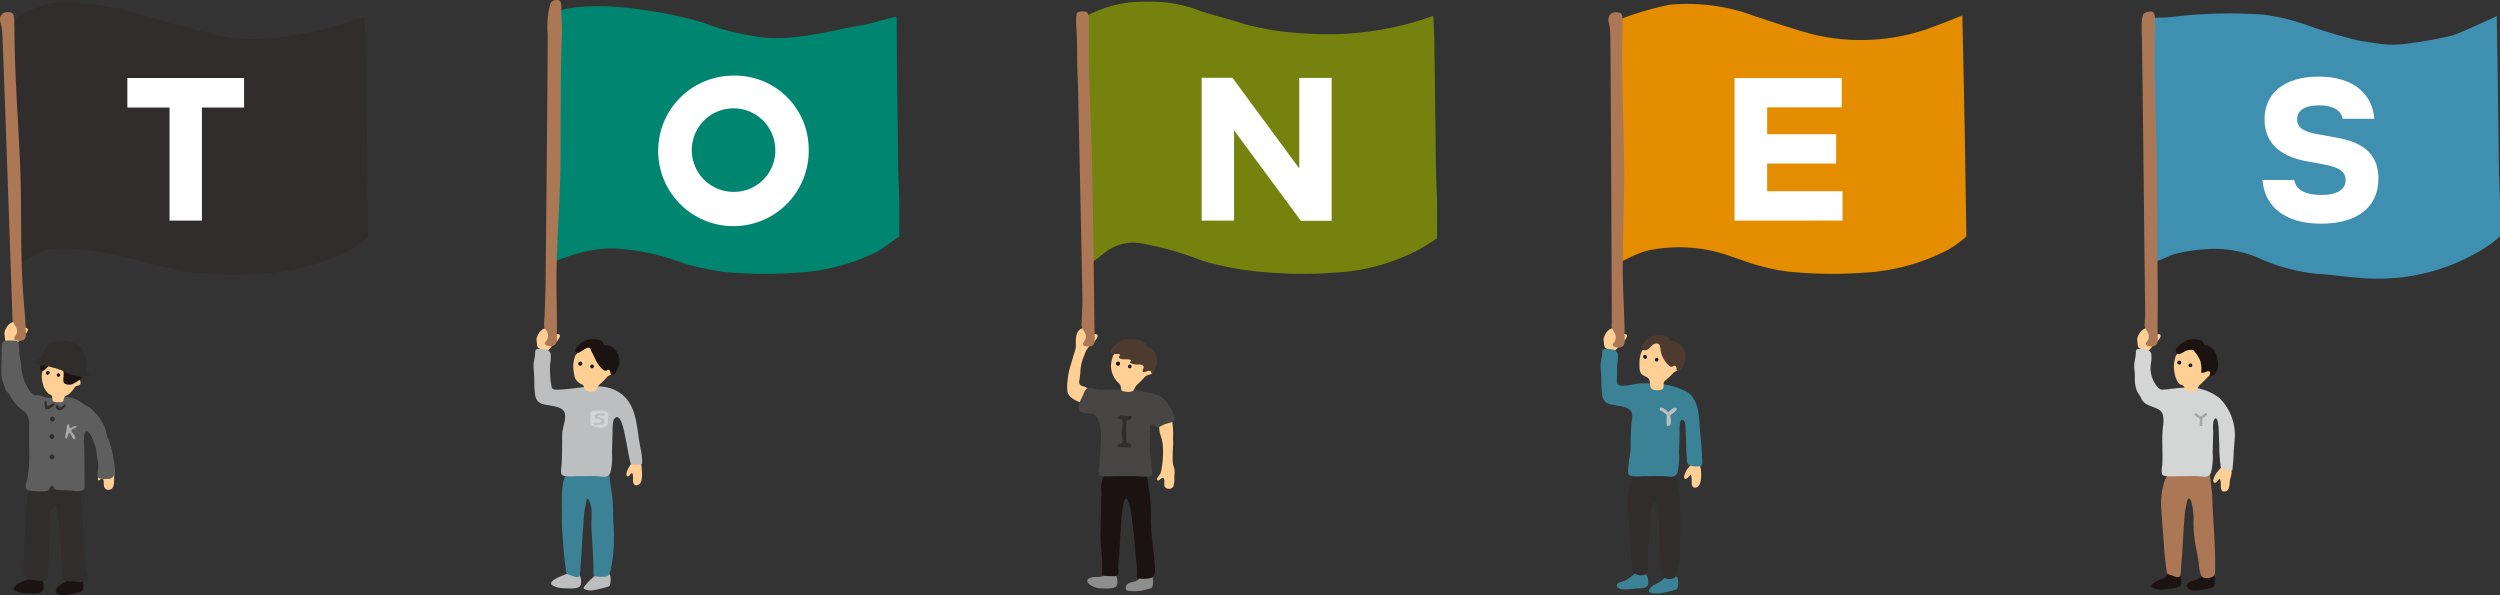
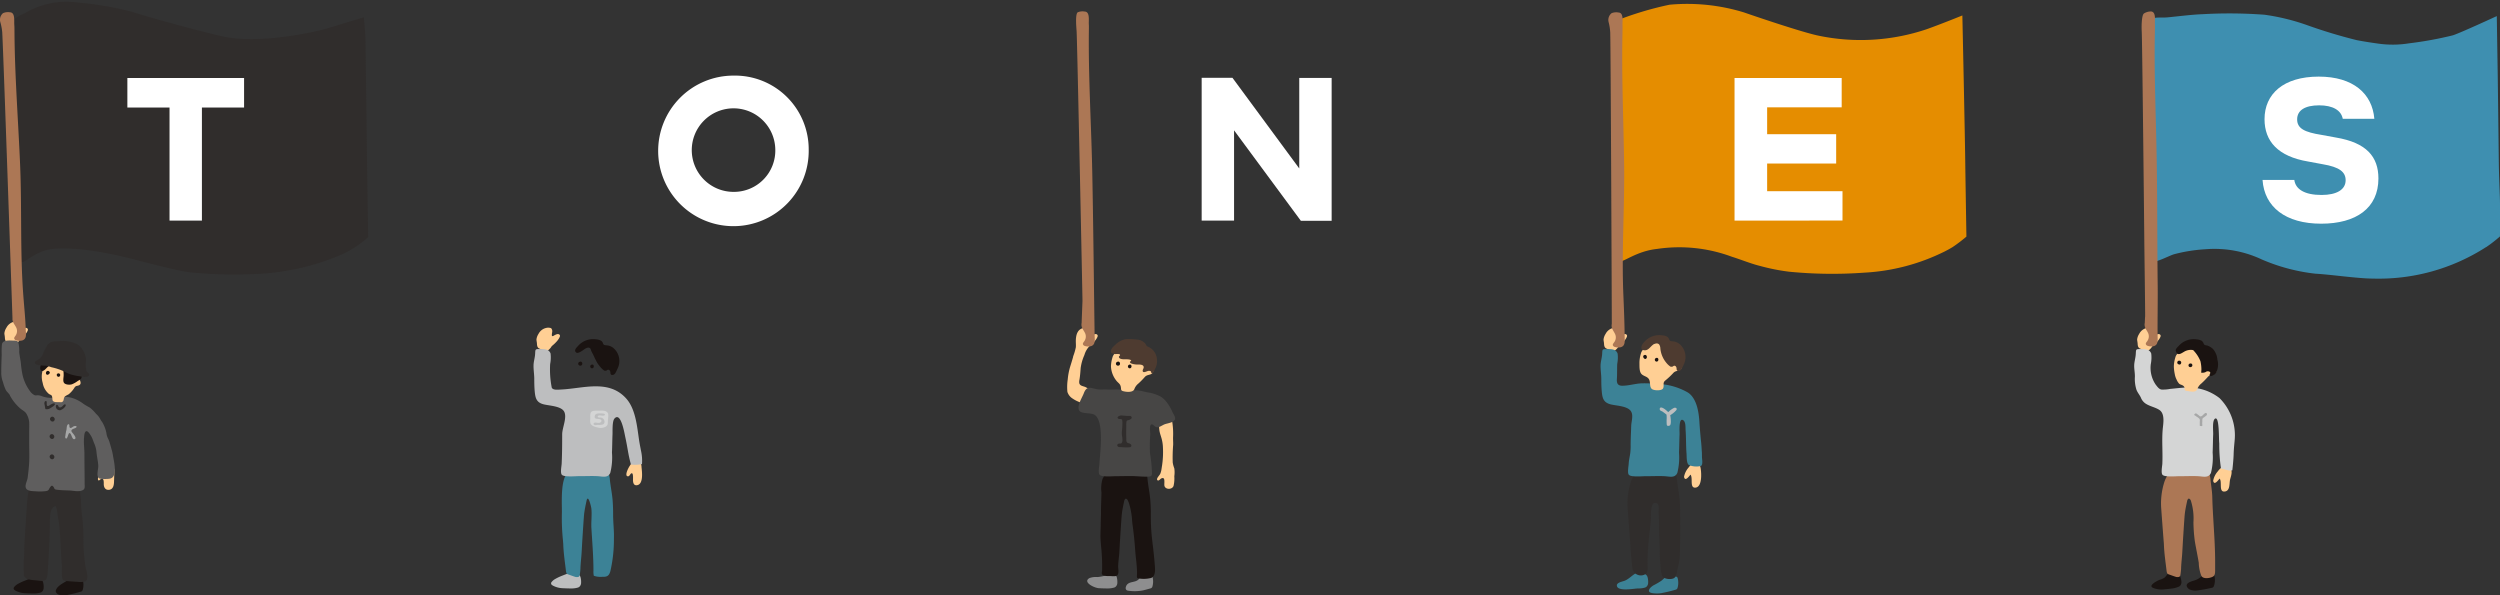
<svg xmlns="http://www.w3.org/2000/svg" height="63.84" viewBox="0 0 268.016 63.84" width="268.016">
  <rect x="0" y="0" width="268.016" height="63.84" fill="#333333" stroke="none" />
  <clipPath id="a">
    <path d="m0 0h1.819v1.974h-1.819z" />
  </clipPath>
  <path d="m39.244 27.759a26.093 26.093 0 0 1 -8.144 2.034 47.515 47.515 0 0 1 -8.038-.1c-1.135-.119-3.56-.752-4.665-1.022-.954-.233-6.4-1.858-10.179-1.5-1.818.182-2.955 1.557-3.418 1.429-.9-.242-.517-3.105-.549-3.784a70.462 70.462 0 0 1 -.084-3.383 43.994 43.994 0 0 0 -.154-6.113c-.207-1.454-.1-2.955-.315-4.387a40.261 40.261 0 0 1 -.153-5.955c0-.6-.252-1.571.115-2.1a5.586 5.586 0 0 1 1.572-.978 8.8 8.8 0 0 1 5.637-1.152 36.68 36.68 0 0 1 5.8.982c1.406.487 8.452 2.429 10.261 2.751 3.724.661 9.389-.5 11.284-1.116.648-.213 3.367-1.026 3.367-1.026s.17 1.652.182 2.515c.017 1.232.13 10 .166 13.149.014 1.232.124 7.9.124 7.9a11.248 11.248 0 0 1 -2.808 1.856" fill="#302d2c" transform="translate(-2.579 -.484)" />
  <path d="m3.6 136.98-.068.059a.516.516 0 0 0 -.114.147 1.494 1.494 0 0 1 -.334.344.288.288 0 0 1 -.289.052c-.221-.074-.43-.158-.643-.25s-.241-.314-.251-.525c-.007-.148-.048-.292-.053-.442a1.364 1.364 0 0 1 .219-.6 1.225 1.225 0 0 1 .877-.653.927.927 0 0 1 .47.033.471.471 0 0 1 .13.314c.016.123-.169.665.106.523.168-.087.5-.322.677-.125.1.11.005.256-.046.36a2.172 2.172 0 0 1 -.33.43 3.282 3.282 0 0 1 -.352.333" fill="#ffcf94" transform="translate(-1.379 -100.633)" />
  <path d="m41.4 195.8c.195-.28.395-.5.5-.494.188.008.378.016.564.041a.465.465 0 0 1 .368.3.535.535 0 0 1 .064.2c0 .42-.023.843-.035 1.266-.01.345-.067.8-.481.874s-.616-.21-.62-.594c0-.167.029-.724-.28-.57-.122.061-.294.326-.346.035a.791.791 0 0 1 .093-.388 1.786 1.786 0 0 0 .053-.413.484.484 0 0 1 .122-.255" fill="#ffcf94" transform="translate(-30.635 -145.484)" />
  <path d="m23.665 244.463a1.786 1.786 0 0 1 -.162-.151.291.291 0 0 1 -.057-.317 1.007 1.007 0 0 1 .176-.287 2.2 2.2 0 0 1 .387-.328c.317-.2.647-.389.969-.587a.865.865 0 0 1 .7-.121c.164.044.333.067.5.109a.217.217 0 0 1 .148.16 1.938 1.938 0 0 1 -.016 1.059.277.277 0 0 1 -.207.177c-.254.073-.509.143-.766.205s-.516.115-.776.167a1.55 1.55 0 0 1 -.675-.017c-.073-.017-.143-.047-.221-.073" fill="#1a1311" transform="translate(-17.447 -180.743)" />
  <path d="m5.914 244.067-.1-.066a.212.212 0 0 1 -.064-.3 1.444 1.444 0 0 1 .29-.279 4.953 4.953 0 0 1 .668-.345c.267-.111.539-.209.807-.322a1.093 1.093 0 0 1 1.152.118.527.527 0 0 1 .2.279 2.021 2.021 0 0 1 .059.69.521.521 0 0 1 -.051.166.46.46 0 0 1 -.289.266 2.484 2.484 0 0 1 -.746.093c-.309 0-.619-.013-.928-.028a2.442 2.442 0 0 1 -.993-.27" fill="#1a1311" transform="translate(-4.25 -180.743)" />
  <path d="m12.45 207.391c-.08.9-.546.7-1.28.635-.419-.038-1.171-.057-1.25-.584a16.055 16.055 0 0 1 .031-2.193c0-1.32.2-3.69.278-5.005a13.559 13.559 0 0 1 .521-3.2 2.992 2.992 0 0 1 .123-.32c.037-.083.082-.158.156-.3a1.253 1.253 0 0 0 .045-.127.531.531 0 0 1 .477-.418 8.784 8.784 0 0 1 1.115-.072c.41.007.818-.022 1.227-.046a4 4 0 0 1 1.387.132.5.5 0 0 1 .343.42 2.766 2.766 0 0 1 .07.345c.089 1.032.326 2.034.358 3.07.018.594.08 1.165.149 1.753.061.523.087 1.047.105 1.573a20.682 20.682 0 0 0 .249 3.689c.1.332.349 1.161-.043 1.4a2.234 2.234 0 0 1 -.831.043c-.342-.015-.692-.042-1.034-.069s-.541-.008-.627-.351a8.785 8.785 0 0 1 -.019-1.223c-.079-.915-.165-2.891-.233-3.807-.053-.71-.125-1.11-.233-1.8-.05-.316-.128-.826-.225-.853-.173-.048-.5.359-.531.7a8.786 8.786 0 0 0 -.073 1.124c0 1.468-.138 3.97-.245 5.434v.044" fill="#302d2c" transform="translate(-7.361 -145.812)" />
  <path d="m1.458 148.963c-.115-.209-.316-.347-.436-.553a5.051 5.051 0 0 1 -.308-.857 2.75 2.75 0 0 1 -.184-.994c0-.654.022-1.3.048-1.955a7.46 7.46 0 0 1 .03-1.123c.1-.495.906-.375 1.261-.377.186 0 .414.006.494.207a3.75 3.75 0 0 1 .093 1.038c.04.391.126.775.175 1.164a10.64 10.64 0 0 0 .185 1.3 4.749 4.749 0 0 0 .87 1.811 1.367 1.367 0 0 0 .319.278.438.438 0 0 0 .265.078 1.07 1.07 0 0 1 .558.062 2.948 2.948 0 0 0 1.4.187l.925-.074a2.606 2.606 0 0 1 .908.077 3.882 3.882 0 0 1 1.289.659 7.32 7.32 0 0 0 .667.391 4.043 4.043 0 0 1 .667.662 2.023 2.023 0 0 1 .462.576c.082.177.218.311.3.487a3.82 3.82 0 0 1 .353.978 1.654 1.654 0 0 0 .145.546 2.576 2.576 0 0 1 .209.526c.073.23.135.464.2.7a4.281 4.281 0 0 1 .143.613c.083.573.568 2.339-.3 2.529-.236.052-1.115.081-1.236-.076-.246-.318-.012-.954-.03-1.314-.023-.452-.139-.922-.184-1.379a2.946 2.946 0 0 0 -.215-.922c-.123-.274-.19-.555-.341-.822-.078-.136-.339-.6-.535-.573-.215.029-.232.512-.248.676-.058.59.039 1.181.039 1.772 0 1.063.022 2.125.022 3.188 0 .267.07.54-.183.677-.429.233-1 .06-1.464.045s-.913-.025-1.354-.083c-.314-.042-.185-.125-.362-.332-.125-.147-.2-.113-.327.057-.188.256-.116.367-.461.426a5.2 5.2 0 0 1 -1.13.018c-.269-.015-.795-.011-.973-.27-.22-.319.1-.827.143-1.158.072-.562.139-1.134.168-1.7.034-.683 0-1.373 0-2.057v-1.146c0-.356.014-.715 0-1.07a2.142 2.142 0 0 0 -.3-.913c-.141-.246-.409-.357-.632-.543a4.9 4.9 0 0 1 -1.145-1.429" fill="#5f5e5e" transform="translate(-.395 -106.589)" />
  <path d="m20.22 151.523c.064.055.193.159.315.27.14.127.265.273.414.389a1.2 1.2 0 0 1 .487.757c.044.256.511.806.142 1.015-.2.113-.33.024-.5.241a2.83 2.83 0 0 1 -.629.732c-.139.087-.374.173-.467.311s-.046.307-.151.441-.206.112-.371.1c-.255-.023-.694.068-.758-.245a2.1 2.1 0 0 0 -.055-.405c-.055-.127-.208-.153-.325-.23a1.95 1.95 0 0 1 -.666-1.174 2.359 2.359 0 0 1 -.009-1.342.89.89 0 0 1 .293-.477 3 3 0 0 1 1.26-.628 1.384 1.384 0 0 1 1.02.247" fill="#ffcf94" transform="translate(-13.076 -112.666)" />
  <path d="m24.093 156.908a.179.179 0 0 1 .113.221.184.184 0 0 1 -.208.138.215.215 0 0 1 -.144-.273.207.207 0 0 1 .24-.086" fill="#1a1311" transform="translate(-17.759 -116.871)" />
  <g fill="#302d2c">
    <path d="m21.44 175.2a.255.255 0 0 1 -.024.4c-.218.151-.516-.166-.348-.377a.234.234 0 0 1 .372-.028" transform="translate(-15.657 -130.444)" />
    <path d="m18.9 168.644a1.3 1.3 0 0 1 0 .194c.007.274.111.3.338.145.083-.058.41-.256.506-.171.168.149-.337.423-.428.479a.685.685 0 0 1 -.549.12c-.054-.163-.062-.364-.107-.532-.025-.093 0-.343.148-.33a.1.1 0 0 1 .1.095" transform="translate(-13.893 -125.551)" />
    <path d="m23.674 170.012c.079.068.051.218.22.235s.289-.135.384-.236c.156-.162.322-.092.21.122a1.062 1.062 0 0 1 -.565.424.439.439 0 0 1 -.416-.231c-.067-.1-.076-.417.129-.338a.129.129 0 0 1 .037.022" transform="translate(-17.479 -126.573)" />
  </g>
  <path d="m27.4 179.564c.006-.055.02-.11.026-.165a.628.628 0 0 1 .015-.13c.026-.082.026-.162.045-.244a1.434 1.434 0 0 0 .059-.265 1.281 1.281 0 0 1 .052-.344c.022-.066.1-.19.188-.15s.042.238.074.309c.1.225.353-.06.469-.1.081-.025.281-.052.285.056s-.22.171-.289.2c-.188.076-.349.17-.216.372.069.1.6.646.295.754s-.321-.671-.564-.644c-.134.015-.208.8-.423.529a.264.264 0 0 1 -.018-.18" fill="#a6a7a7" transform="translate(-20.404 -132.782)" />
  <path d="m21.259 182.532a.255.255 0 0 1 -.024.4c-.218.151-.516-.166-.348-.377a.235.235 0 0 1 .372-.028" fill="#302d2c" transform="translate(-15.522 -135.908)" />
  <path d="m21.281 191.058a.255.255 0 0 1 -.024.4c-.218.151-.516-.166-.348-.377a.235.235 0 0 1 .372-.028" fill="#302d2c" transform="translate(-15.538 -142.259)" />
  <path d="m19.693 156.159a.844.844 0 0 1 -.136.118.17.17 0 0 1 -.234-.076.254.254 0 0 1 0-.176.2.2 0 0 1 .367-.04.126.126 0 0 1 0 .174" fill="#1a1311" transform="translate(-14.383 -116.119)" />
  <path d="m21.181 150.953c-.086.062-.191.109-.275.165a2.741 2.741 0 0 1 -.605.342c-.232.08-.715.06-.86-.164-.131-.2-.033-.578-.032-.8 0-.57-.068-1.381-.854-1.291a1.713 1.713 0 0 0 -.992.529c-.138.143-.451.485-.625.171-.112-.2.022-.49.081-.7a2.3 2.3 0 0 1 .329-.735 1.354 1.354 0 0 1 .987-.436 6.007 6.007 0 0 1 1.124.074 2.089 2.089 0 0 1 1.282.306 1.861 1.861 0 0 1 .4.891 4.472 4.472 0 0 1 .2 1.147.78.78 0 0 1 -.029.353.416.416 0 0 1 -.134.146" fill="#1a1311" transform="translate(-12.585 -110.264)" />
  <path d="m19.517 147.11a5.459 5.459 0 0 1 -1.124-.24 4.593 4.593 0 0 1 -.646-.3 6.426 6.426 0 0 0 -1.321-.434 3.547 3.547 0 0 0 -.55-.157c-.216-.026-1.164-.009-1.226-.3-.043-.2.28-.3.411-.391a1.342 1.342 0 0 0 .484-.665 5.777 5.777 0 0 1 .468-.886c.257-.369.634-.377 1.048-.387a3.91 3.91 0 0 1 2.1.3 2.2 2.2 0 0 1 .977 1.734 3.318 3.318 0 0 0 .037 1.137c.082.205.444.346.232.543s-.628.089-.869.06h-.027" fill="#302d2c" transform="translate(-10.91 -106.765)" />
  <path d="m1.724 40.318a.359.359 0 0 1 -.151-.1c-.125-.147.009-.278.1-.413a.855.855 0 0 0 .075-.841c-.174-.362-.447-.588-.411-1.021 0-.029-1.018-29.768-1.1-30.682a5.778 5.778 0 0 0 -.206-1.07.926.926 0 0 1 .291-.95 1.335 1.335 0 0 1 .751-.093c.571.016.429.948.459 1.321.022.278.018.553.02.831.034 4.7.4 9.41.6 14.1.2 4.639 0 9.3.334 13.921.109 1.522.218 2.365.278 3.887.016.4.129.961-.376 1.12a1.21 1.21 0 0 1 -.663-.014" fill="#ac7755" transform="translate(0 -3.83)" />
  <path d="m66.034 35.945h-4.52v12.12h-3.472v-12.12h-4.52v-3.167h12.512z" fill="#fff" transform="translate(-39.868 -24.416)" />
  <path d="m428.888 139.589-.068.059a.516.516 0 0 0 -.114.147 1.493 1.493 0 0 1 -.334.344.288.288 0 0 1 -.289.052c-.221-.074-.43-.158-.643-.25s-.241-.314-.251-.525c-.007-.148-.048-.292-.053-.442a1.364 1.364 0 0 1 .219-.6 1.225 1.225 0 0 1 .877-.653.927.927 0 0 1 .47.033.471.471 0 0 1 .13.314c.016.123-.169.665.106.523.168-.087.5-.322.677-.125.1.11.005.256-.046.36a2.174 2.174 0 0 1 -.33.43 3.262 3.262 0 0 1 -.352.333" fill="#ffcf94" transform="translate(-369.625 -102.576)" />
-   <path d="m468.472 28.943a21.92 21.92 0 0 1 -8.591 2.253 47.516 47.516 0 0 1 -8.038-.1 36.617 36.617 0 0 1 -4.019-.865 24.6 24.6 0 0 0 -7.395-1.621c-3.79-.095-6.381 1.518-6.843 1.394 0 0 .019-26.462.431-26.7 1.62-.934 6.612-.746 9.238-.289a41.061 41.061 0 0 1 6.515 1.365 25.244 25.244 0 0 0 5.114 1.386c3.792.833 7.857-.347 11.575-1.048a10.8 10.8 0 0 0 1.637-.329c.5-.179 2.458-.657 2.458-.657s.026 4.985.042 6.216q.062 4.727.117 9.454c.014 1.232.074 2.463.113 3.7s.011 4.206.011 4.206-2.074 1.489-2.365 1.637" fill="#008670" transform="translate(-374.43 -1.965)" />
-   <path d="m430.609 37.027a.359.359 0 0 1 -.145-.1c-.117-.154.024-.277.12-.407a.855.855 0 0 0 .121-.835c-.1-.247-.122-.343-.337-.467a5.871 5.871 0 0 1 .016-1.223c.04-.735.088-2.637.1-2.851.023-.38.271-26.578.241-27.495a9.185 9.185 0 0 1 .313-3.339.861.861 0 0 1 .747-.31c.569.047.377.97.386 1.344.007.279.117 1.753.1 2.031-.222 4.69-.116 9.418-.17 14.113-.054 4.642-.506 9.285-.426 13.918.026 1.526.052 3.049.029 4.571-.006.4.076.966-.436 1.1a1.213 1.213 0 0 1 -.661-.051" fill="#ac7755" transform="translate(-372.01 .001)" />
-   <path d="m447.149 242.366c-.172-.064-.25-.165-.016-.413a7.147 7.147 0 0 1 1.332-1.267.866.866 0 0 1 .7-.121c.164.043.333.066.5.109a.217.217 0 0 1 .148.16 1.94 1.94 0 0 1 -.017 1.062.279.279 0 0 1 -.207.177c-.254.073-.509.143-.767.205s-.516.115-.776.167a1.553 1.553 0 0 1 -.675-.017 2.066 2.066 0 0 1 -.225-.062" fill="#bdbebf" transform="translate(-384.412 -179.173)" />
  <path d="m433.466 241.958-.1-.066a.212.212 0 0 1 -.064-.3 1.444 1.444 0 0 1 .29-.279 4.954 4.954 0 0 1 .668-.345c.267-.111.539-.209.807-.322a1.093 1.093 0 0 1 1.152.118.527.527 0 0 1 .2.279 2.022 2.022 0 0 1 .059.69.52.52 0 0 1 -.051.166.46.46 0 0 1 -.289.266 2.484 2.484 0 0 1 -.746.093c-.309 0-.619-.013-.928-.028a2.442 2.442 0 0 1 -.993-.27" fill="#bdbebf" transform="translate(-374.185 -179.172)" />
  <path d="m465.317 194.238c.178-.277.377-.493.5-.487.213.01.49-.04.624.153a1.181 1.181 0 0 1 .122.52c.05.476.228 1.829-.5 1.918-.306.038-.391-.206-.415-.462-.013-.137.052-.781-.11-.817-.194-.043-.233.423-.511.306-.222-.094 0-.69.287-1.131" fill="#ffcf94" transform="translate(-397.785 -144.323)" />
  <path d="m438.143 198.143a.811.811 0 0 1 .618-.494 8.729 8.729 0 0 1 1.115-.072c.41.007.818-.022 1.226-.046a3.983 3.983 0 0 1 1.388.132.5.5 0 0 1 .343.42 2.756 2.756 0 0 1 .07.345c.069.8.248 1.585.309 2.393.038.5.052 1 .05 1.5 0 .853.117 1.714.086 2.562a15.029 15.029 0 0 1 -.385 3.5c-.143.51-.393.61-.869.586a2.163 2.163 0 0 1 -.9-.11 1.9 1.9 0 0 1 -.04-.545c0-1.522-.129-3.036-.219-4.557-.042-.7.071-1.412-.006-2.116-.017-.158-.345-1.61-.517-.816-.064.3-.13.6-.182.9a7.688 7.688 0 0 0 -.1.774c-.055.734-.1 1.468-.148 2.2-.034.545-.064 1.091-.095 1.636-.034.593-.116 1.18-.129 1.776a6.664 6.664 0 0 1 -.081.705.233.233 0 0 1 -.163.173.809.809 0 0 1 -.276 0c-.289-.09-.574-.2-.86-.3a.28.28 0 0 1 -.144-.2.77.77 0 0 1 -.027-.139c-.11-.941-.254-1.875-.289-2.829-.005-.142-.02-.284-.03-.427a23 23 0 0 1 -.12-2.892c.033-.671-.162-3.016.379-4.052" fill="#3c8296" transform="translate(-377.532 -147.132)" />
  <path d="m437.444 157.624a4.9 4.9 0 0 1 .1 1.4 3.468 3.468 0 0 1 -1.184.047c-.3-1.058-.338-1.715-.609-2.946-.086-.393-.47-2.763-1.159-1.977-.253.289-.194 1.351-.208 1.679-.028.652-.029 1.307-.059 1.956a6.772 6.772 0 0 1 -.181 2.185c-.262.586-.834.379-1.382.351-.677-.034-1.362.008-2.039 0-.333 0-1.538.118-1.773-.15-.179-.205-.03-.936-.019-1.164.051-1.057.056-2.115.056-3.173 0-.691.543-1.788.218-2.42s-1.668-.635-2.276-.812c-.717-.209-.824-.684-.888-1.383-.04-.444-.047-.883-.047-1.333 0-.482-.089-.961-.078-1.443.009-.425.149-.809.17-1.23.025-.488.007-.515.438-.517.458 0 1.036-.044 1.22.483a3.609 3.609 0 0 1 -.046 1.12 10.039 10.039 0 0 0 .174 2.54c.151.277.6.217 1.113.188 2.319-.129 5.016-1.088 6.861.963 1.086 1.207 1.177 3.223 1.43 4.746.046.275.11.578.166.887" fill="#bdbebf" transform="translate(-368.718 -109.272)" />
-   <path d="m445.326 146.143c.064.055.193.159.315.27.14.127.265.273.414.389a1.2 1.2 0 0 1 .487.757.47.47 0 0 0 .243.331 1.288 1.288 0 0 1 .224.172.434.434 0 0 1 -.122.709c-.29.112-.48.093-.676.322a8.937 8.937 0 0 1 -.663.675 1.364 1.364 0 0 0 -.443.611c-.156.4-.888.3-1.172.11-.186-.121-.13-.185-.182-.356s-.1-.207-.27-.287a1.26 1.26 0 0 1 -.784-1.074 4.491 4.491 0 0 1 -.1-.844 3.523 3.523 0 0 1 .154-.929.891.891 0 0 1 .293-.477 3 3 0 0 1 1.26-.628 1.385 1.385 0 0 1 1.02.247" fill="#ffcf94" transform="translate(-381.143 -108.658)" />
  <path d="m449.909 153.2c.255-.043.265.424-.025.4a.2.2 0 0 1 -.051-.378.277.277 0 0 1 .076-.025" fill="#1a1311" transform="translate(-386.442 -114.115)" />
  <path d="m445.117 152.275a.193.193 0 0 1 -.194.119.21.21 0 0 1 -.076-.411c.221-.093.332.14.27.292" fill="#1a1311" transform="translate(-382.707 -113.194)" />
  <path d="m447.636 146.2a.358.358 0 0 1 -.184.128c-.256.068-.3-.084-.306-.266-.006-.14-.109-.315-.273-.277-.075.017-.117.087-.2.1a.367.367 0 0 1 -.193-.017 2.086 2.086 0 0 1 -.464-.447 2.8 2.8 0 0 1 -.421-.646c-.1-.178-.178-.364-.264-.547-.073-.155-.163-.3-.232-.459-.043-.1-.06-.241-.151-.309-.156-.117-.4 0-.542.093-.189.12-.708.554-.927.382-.285-.224.032-.529.185-.685a2.144 2.144 0 0 1 1.921-.731 1.347 1.347 0 0 1 .578.159.625.625 0 0 1 .212.327c.078.175.275.144.448.169a1.258 1.258 0 0 1 .642.277 1.819 1.819 0 0 1 .445 2.218 3.458 3.458 0 0 1 -.266.532" fill="#1a1311" transform="translate(-381.709 -106.144)" />
  <path d="m450.485 174.362c-.261-.063-.6-.144-.733-.409a1.217 1.217 0 0 1 -.027-.5c-.015-.67-.047-.907.74-.885.418.012 1-.114 1.172.326a1.144 1.144 0 0 1 0 .419c-.01.166-.024.331-.033.5a.912.912 0 0 1 -.024.237.572.572 0 0 1 -.257.262 1.159 1.159 0 0 1 -.834.052" fill="#d4d5d5" transform="translate(-386.442 -128.54)" />
  <path d="m451.527 174.966a.7.7 0 0 1 -.294.005c-.194-.07-.1-.258.077-.26s.4.1.567-.027c.1-.075.142-.165.061-.254-.211-.232-.823.061-.667-.469.072-.243.387-.235.589-.23.086 0 .6-.014.466.175-.093.132-.427.028-.551.034s-.3.1-.137.207c.062.041.159.017.228.023a.491.491 0 0 1 .256.093c.2.137.277.53.011.65a1.514 1.514 0 0 1 -.537.046c-.021 0-.045 0-.07.007" fill="#bdbebf" transform="translate(-387.495 -129.409)" />
  <path d="m494.429 39.658a8.07 8.07 0 1 1 -8.058-7.9 7.9 7.9 0 0 1 8.058 7.9m-3.581 0a4.478 4.478 0 1 0 -4.477 4.564 4.434 4.434 0 0 0 4.477-4.564" fill="#fff" transform="translate(-407.731 -23.652)" />
  <path d="m1374.652 140.845.028-.1a6.157 6.157 0 0 0 .272-.931c.024-.252-.01-.513 0-.766.025-.636.2-1.23.919-1.327a.921.921 0 0 1 .47.033.471.471 0 0 1 .13.314c.016.123-.169.665.106.522.168-.087.5-.322.677-.124.1.109.005.256-.046.36a2.182 2.182 0 0 1 -.329.43 3.3 3.3 0 0 1 -.352.332l-.068.059a2.218 2.218 0 0 0 -.589.993 5.049 5.049 0 0 0 -.4 1.4c-.028.411-.059.807-.125 1.22a1.119 1.119 0 0 0 -.026.377c.067.346.47.319.729.469.191.11.562.258.673.455.2.35-.2 1-.274 1.345a3.476 3.476 0 0 1 -1.838-.6 1.285 1.285 0 0 1 -.561-.721 5.532 5.532 0 0 1 .037-1.342 6.87 6.87 0 0 1 .273-1.4q.158-.494.3-.993" fill="#ffcf94" transform="translate(-1259.616 -102.577)" />
-   <path d="m1415.292 26.993a11.44 11.44 0 0 1 -.876.483 21.915 21.915 0 0 1 -8.591 2.253 47.49 47.49 0 0 1 -8.038-.1 32.041 32.041 0 0 1 -6.207-1.194 33.547 33.547 0 0 0 -6.839-1.9 4.971 4.971 0 0 0 -3.7 1.144c-.328.229-1.052.985-1.515.861-.9-.242-.516-3.105-.549-3.784a70.462 70.462 0 0 1 -.084-3.383 43.985 43.985 0 0 0 -.153-6.113c-.207-1.454-.1-2.955-.314-4.387a40.25 40.25 0 0 1 -.154-5.955c0-.6-.252-1.572.115-2.1a5.581 5.581 0 0 1 1.572-.974 12.564 12.564 0 0 1 5.641-1.16 14.57 14.57 0 0 1 5.8.982c1.406.487 3.106.859 4.781 1.429a31.163 31.163 0 0 0 6.62.994 33.43 33.43 0 0 0 13.58-1.888s.1 1.726.114 2.589l.049 3.694q.062 4.727.117 9.454c.014 1.232.074 2.463.113 3.7s.011 4.413.011 4.413-.858.553-1.489.947" fill="#75830e" transform="translate(-1262.726 -.498)" />
  <path d="m1378.481 35.843c0-.467-.566-28.021-.63-28.937-.026-.372-.163-1.833.121-2.018a1.335 1.335 0 0 1 .752-.08c.571.026.412.956.435 1.329.017.278.008.553.005.831-.051 4.7.228 9.416.344 14.11.115 4.641.245 16.969.277 18.491.009.4.111.963-.4 1.113a1.21 1.21 0 0 1 -.663-.026.36.36 0 0 1 -.149-.1c-.122-.149.014-.277.105-.411a.855.855 0 0 0 .09-.839c-.168-.365-.437-.6-.393-1.028 0-.029.012-.057.014-.087z" fill="#ac7755" transform="translate(-1262.432 -3.569)" />
  <path d="m1398.84 243.011c-.194-.051-.247-.221-.171-.435.2-.573.883-.4 1.268-.693.365-.278.324-.771.925-.612.164.043.333.067.5.109a.217.217 0 0 1 .148.16 1.942 1.942 0 0 1 -.017 1.062.278.278 0 0 1 -.208.177c-.254.073-.509.143-.766.205a4.637 4.637 0 0 1 -1.61.04.489.489 0 0 1 -.066-.012" fill="#8e8e8f" transform="translate(-1277.955 -179.697)" />
  <path d="m1382.764 242.354c-.3-.214-.45-.484-.049-.712a2.055 2.055 0 0 1 .854-.108 4.372 4.372 0 0 0 .956-.189 1.341 1.341 0 0 1 .477-.14c.234.012.564.076.635.335a2.015 2.015 0 0 1 .059.69.527.527 0 0 1 -.051.166.46.46 0 0 1 -.289.266 2.485 2.485 0 0 1 -.746.093c-.309 0-.618-.013-.927-.028a2.2 2.2 0 0 1 -.919-.373" fill="#8e8e8f" transform="translate(-1265.915 -179.67)" />
  <path d="m1412.295 181.83c.018-.115.033-.23.052-.339a9.625 9.625 0 0 0 .1-1.94 4.016 4.016 0 0 0 -.109-.846c-.078-.34-.221-.667-.269-1.014-.023-.168-.089-.758.052-.858a2.778 2.778 0 0 1 .962-.211c.284-.048.326-.022.378.255a8.387 8.387 0 0 1 .075 1.463c-.018.308.018.6.006.9a17.065 17.065 0 0 0 -.047 1.883 2.937 2.937 0 0 0 .17.636 2.927 2.927 0 0 1 0 .846 3.479 3.479 0 0 1 -.081 1.039c-.164.44-.933.4-.984-.057-.03-.272.131-.981-.343-.738-.1.053-.31.347-.429.144-.093-.157.26-.5.324-.637a1.963 1.963 0 0 0 .142-.527" fill="#ffcf94" transform="translate(-1287.772 -131.549)" />
  <path d="m1388.431 198.194a1.335 1.335 0 0 0 .045-.127.529.529 0 0 1 .477-.418 8.729 8.729 0 0 1 1.115-.072c.41.007.818-.022 1.227-.046a3.982 3.982 0 0 1 1.387.132.5.5 0 0 1 .343.42 2.805 2.805 0 0 1 .07.345c.07.8.248 1.585.309 2.393.037.5.052 1 .05 1.5a21.3 21.3 0 0 0 .105 2.349c.1.933.23 1.863.3 2.8.034.454.2 1.428-.385 1.625a3.251 3.251 0 0 1 -1.459.023c-.092-.087-.039-.386-.039-.506 0-.866-.142-1.649-.2-2.508q-.092-1.316-.268-2.618a5.666 5.666 0 0 1 -.066-.636 7.991 7.991 0 0 0 -.3-1.666 2.163 2.163 0 0 0 -.148-.382c-.046-.1-.109-.194-.211-.21-.06-.01-.152.1-.181.238-.064.3-.13.6-.182.9a7.688 7.688 0 0 0 -.1.774c-.055.734-.1 1.469-.148 2.2-.035.545-.063 1.091-.095 1.636-.029.5-.115 1.007-.126 1.508-.006.274.118.714-.08.944-.15.176-.562.1-.777.1-.235 0-.724.023-.864-.191-.075-.115-.008-.3 0-.426a20.251 20.251 0 0 0 -.129-2.755c-.005-.142-.02-.284-.03-.426-.042-.564.006-1.152.01-1.723 0-.41.026-.816.028-1.227 0-.727.034-1.455.053-2.181a3.63 3.63 0 0 1 .108-1.466c.036-.082.082-.158.156-.3" fill="#1a1311" transform="translate(-1270.077 -147.132)" />
  <path d="m1388.758 166.671c-.253.1-.563.15-.729.217-.253.1-.527.327-.812.314-.231-.011-.432-.383-.6-.3-.254.126-.105.828-.115 1.05a15.645 15.645 0 0 0 -.03 2.043 15.776 15.776 0 0 1 .213 2.143c-.014.3-.125.341-.425.354-.462.021-.92-.024-1.38-.047-.677-.034-1.362.008-2.04 0-.333 0-1.538.119-1.773-.15-.179-.2-.03-.936-.019-1.164.05-1.019.563-4.607-.529-5.269-.392-.237-1.352-.072-1.616-.43-.333-.452.292-1.4.462-1.849.351-.936.777-.549 1.517-.445.329.046.647-.006.974.017.391.028.784-.014 1.176 0 .369.015.739.037 1.108.058.386.022.783 0 1.167.056.306.045.608.132.911.192a4.146 4.146 0 0 1 1.451.486 2.6 2.6 0 0 1 .652.648 4.82 4.82 0 0 1 .549.955c.1.242.4.589.256.862a.672.672 0 0 1 -.366.254" fill="#474645" transform="translate(-1263.184 -121.396)" />
  <path d="m1396.477 177.975a.4.4 0 0 1 -.1.025 5.3 5.3 0 0 1 -.845-.019c-.136-.007-.333.024-.411-.1-.1-.164.032-.254.151-.282s.2.039.289-.073c.172-.216.012-.758.012-1.011s.05-.526.054-.79c0-.148.051-.612-.064-.723-.075-.073-.24-.015-.326-.056-.316-.15.072-.37.286-.361s.451.04.676.05c.109.005.307-.031.383.059.167.2-.114.333-.271.385s-.2.006-.238.178a2.393 2.393 0 0 0 -.018.451c-.013.433-.017.866 0 1.3.008.278-.042.5.273.562.263.048.377.318.156.408" fill="#302d2c" transform="translate(-1275.309 -130.044)" />
  <path d="m1395.18 146.143c.064.055.193.159.315.27.14.127.265.273.413.389a1.2 1.2 0 0 1 .487.757.468.468 0 0 0 .243.331 1.273 1.273 0 0 1 .225.172.434.434 0 0 1 -.123.709c-.29.112-.48.093-.676.322a8.953 8.953 0 0 1 -.663.675 1.364 1.364 0 0 0 -.444.611c-.155.4-.937.3-1.249.2-.24-.084-.148-.252-.213-.5-.078-.3-.285-.379-.46-.605a2.639 2.639 0 0 1 -.583-1.543 3.522 3.522 0 0 1 .154-.929.891.891 0 0 1 .293-.477 3 3 0 0 1 1.26-.628 1.385 1.385 0 0 1 1.02.247" fill="#ffcf94" transform="translate(-1273.349 -108.658)" />
  <path d="m1399.763 153.2c.255-.043.265.424-.026.4a.2.2 0 0 1 -.051-.378.279.279 0 0 1 .076-.025" fill="#1a1311" transform="translate(-1278.649 -114.115)" />
  <path d="m1394.971 152.275a.193.193 0 0 1 -.194.119.21.21 0 0 1 -.076-.411c.221-.093.332.14.27.292" fill="#1a1311" transform="translate(-1274.914 -113.195)" />
  <path d="m1394.569 144.817c-.03.077-.152.035-.117.144.064.2.658.254.829.248.218-.008.688-.012.64.333-.015.106-.1.2-.106.311-.01.324.42.082.57.045a.393.393 0 0 1 .252.009c.105.052.06.081.1.164.147.31.371-.339.417-.419a1.686 1.686 0 0 0 .191-1 1.58 1.58 0 0 0 -.987-1.368c-.175-.071-.169-.206-.284-.348a1.273 1.273 0 0 0 -.885-.406 6.374 6.374 0 0 0 -1.156-.046 2.067 2.067 0 0 0 -1.177.631c-.173.153-.57.513-.42.8.063.119.3.146.407.166s.594-.07.541.131c-.024.091-.126.072-.117.187.014.2.347.24.5.245.086 0 .851-.039.808.164a.081.081 0 0 1 0 .014" fill="#4e3b30" transform="translate(-1273.313 -106.127)" />
  <path d="m1433.876 32.69 7.162 9.718v-9.7h3.472v15.314h-3.3l-7.162-9.7v9.678h-3.473v-15.31z" fill="#fff" transform="translate(-1301.749 -24.35)" />
  <path d="m1926.886 139.589-.068.059a.517.517 0 0 0 -.114.147 1.494 1.494 0 0 1 -.334.344.287.287 0 0 1 -.289.052c-.221-.074-.431-.158-.643-.25s-.241-.314-.251-.525c-.007-.148-.048-.292-.052-.442a1.364 1.364 0 0 1 .219-.6 1.225 1.225 0 0 1 .877-.653.927.927 0 0 1 .47.033.47.47 0 0 1 .13.314c.016.123-.169.665.106.523.168-.087.5-.322.677-.125.1.11.005.256-.046.36a2.178 2.178 0 0 1 -.33.43 3.275 3.275 0 0 1 -.352.333" fill="#ffcf94" transform="translate(-1753.225 -102.577)" />
  <path d="m1965.5 27.616a11.44 11.44 0 0 1 -.876.483 21.915 21.915 0 0 1 -8.591 2.253 47.492 47.492 0 0 1 -8.038-.1 22 22 0 0 1 -3.125-.62c-.954-.233-2.1-.7-3.022-.986a16.152 16.152 0 0 0 -7.987-.843c-2.272.237-3.661 1.481-4.123 1.357-.9-.242-.516-3.105-.549-3.784a70.462 70.462 0 0 1 -.084-3.383c0-2.025.014-18.133.381-18.666a35.68 35.68 0 0 1 5.675-1.7 20.708 20.708 0 0 1 7.964.819c1.406.487 6.117 2.084 7.911 2.478a22.127 22.127 0 0 0 11.7-.673c1.485-.526 3.821-1.473 3.821-1.473s.274 12.632.31 15.783c.014 1.232.124 7.924.124 7.924a15.563 15.563 0 0 1 -1.489 1.131" fill="#e58d00" transform="translate(-1756.179 -1.121)" />
  <path d="m1927.833 41.053a.358.358 0 0 1 -.148-.1c-.121-.151.017-.277.11-.41a.856.856 0 0 0 .1-.838c-.163-.367-.429-.6-.38-1.033 0-.029.012-.057.015-.086.007-.08-.117-30.375-.17-31.291a5.757 5.757 0 0 0 -.174-1.076.926.926 0 0 1 .319-.941 1.333 1.333 0 0 1 .753-.071c.571.033.4.961.419 1.334.013.278 0 .553 0 .831-.107 4.694.115 9.418.176 14.113.06 4.642-.278 9.294-.085 13.924.064 1.525.127 3.046.141 4.569 0 .4.1.964-.409 1.108a1.214 1.214 0 0 1 -.663-.034" fill="#ac7755" transform="translate(-1754.735 -3.864)" />
  <path d="m1944.612 243.714c-.186-.03-.337-.086-.38-.181-.116-.254.311-.571.489-.671a8.432 8.432 0 0 0 .774-.445c.368-.261.642-.717 1.148-.583.164.044.333.067.5.109a.217.217 0 0 1 .148.16 1.942 1.942 0 0 1 -.017 1.062.279.279 0 0 1 -.207.177c-.254.073-.509.143-.767.205s-.516.115-.775.167a3.3 3.3 0 0 1 -.91 0" fill="#3c8296" transform="translate(-1767.436 -180.122)" />
  <path d="m1930.918 242.174a.331.331 0 0 1 -.189-.3c0-.293.55-.4.774-.474.827-.27 1.342-1.435 2.317-.689a.525.525 0 0 1 .2.279 2.017 2.017 0 0 1 .059.69.521.521 0 0 1 -.051.166.459.459 0 0 1 -.289.266 2.493 2.493 0 0 1 -.746.093c-.3 0-1.585.246-2.073-.029" fill="#3c8296" transform="translate(-1757.392 -179.119)" />
  <path d="m1959.42 195.221c.194-.264.405-.474.533-.468.5.023.692-.008.784.529.083.479.178 1.975-.539 2.063-.682.084-.253-1.04-.552-1.389-.136.156-.581.795-.691.235a2.078 2.078 0 0 1 .465-.971" fill="#ffcf94" transform="translate(-1778.416 -145.07)" />
  <path d="m1935.816 198.194s.026-.061.045-.127a.53.53 0 0 1 .477-.418 8.728 8.728 0 0 1 1.115-.072c.41.007.818-.022 1.227-.046a3.982 3.982 0 0 1 1.387.132.5.5 0 0 1 .343.42 2.806 2.806 0 0 1 .07.345c.07.8.248 1.585.309 2.393.038.5.052 1 .05 1.5 0 1.375.02 2.741-.03 4.118a7.784 7.784 0 0 1 -.259 1.741c-.074.284-.106.786-.387.937-.329.177-1.094.1-1.258-.245a4.306 4.306 0 0 1 -.181-1.132 13.681 13.681 0 0 1 -.081-1.668c-.006-.622-.048-1.247-.065-1.869-.019-.676.01-1.346-.052-2.02-.026-.28.122-.942-.171-1.089-.8-.4-.626 1.489-.658 1.8-.111 1.069-.251 2.137-.316 3.211-.03.5-.047 1-.041 1.492 0 .33.089.808-.192 1.058a.922.922 0 0 1 -1.419-.512c-.1-.865-.2-1.751-.237-2.623-.005-.142-.02-.284-.03-.426-.087-1.16-.178-2.32-.259-3.48a7.579 7.579 0 0 1 .335-2.8 2.968 2.968 0 0 1 .123-.32c.036-.082.082-.158.156-.3" fill="#302d2c" transform="translate(-1760.71 -147.132)" />
  <path d="m1934.766 157.669q.012.294.012.589c0 .245.129.779-.094.962a2.046 2.046 0 0 1 -1.3-.094c-.276-.151-.237-.925-.261-1.229-.066-.84-.037-1.691-.1-2.53-.02-.284.035-.9-.292-1.067-.465-.236-.345 1.3-.354 1.53-.028.652-.029 1.308-.059 1.956a6.768 6.768 0 0 1 -.181 2.185c-.262.586-.834.379-1.382.352-.677-.034-1.362.008-2.04 0-.333 0-1.538.118-1.773-.15-.179-.2-.03-.936-.019-1.164.019-.4.111-.754.167-1.146a6.133 6.133 0 0 0 .042-.877c0-.682.042-1.364.06-2.045.013-.483.241-1.068.006-1.525-.332-.644-1.668-.635-2.276-.812-.717-.209-.824-.683-.887-1.383-.04-.444-.048-.883-.048-1.333 0-.482-.089-.961-.078-1.443.009-.425.148-.809.17-1.23.025-.488.007-.516.438-.517.458 0 1.036-.044 1.22.483a3.6 3.6 0 0 1 -.046 1.12c-.018.549 0 1.108-.036 1.654-.023.41.111.671.571.67.7 0 1.361-.219 2.05-.256a13.475 13.475 0 0 1 1.668.059 7 7 0 0 1 3.332.928c.95.622 1.166 2.119 1.229 3.16.041.673.1 1.35.168 2.02.041.378.071.756.086 1.134" fill="#3c8296" transform="translate(-1752.317 -109.272)" />
  <g clip-path="url(#a)" transform="translate(177.934 43.684)">
    <path d="m1949.86 173.133a.192.192 0 0 1 -.121.068c-.2.035-.236-.046-.244-.206a4.727 4.727 0 0 1 0-.573 3.832 3.832 0 0 0 -.015-.415 4.826 4.826 0 0 0 -.47-.353.909.909 0 0 1 -.2-.1c-.1-.092-.08-.311.076-.316.284-.008.775.5.775.5a2.265 2.265 0 0 1 .636-.464c.16-.049.353.049.239.237a2.545 2.545 0 0 1 -.66.552s.156.861-.015 1.072" fill="#bdbebf" transform="translate(-1948.75 -171.236)" />
  </g>
  <path d="m1942.944 144.469c.064.055.193.159.315.27.14.127.265.273.414.389a1.2 1.2 0 0 1 .487.757.469.469 0 0 0 .243.331 1.3 1.3 0 0 1 .224.172.434.434 0 0 1 -.123.709c-.29.112-.48.093-.676.322a8.4 8.4 0 0 1 -.874.814c-.284.251-.036.573-.225.847-.169.245-1.014.216-1.21.007-.229-.243-.116-.667-.254-.965-.172-.37-.6-.354-.844-.632s-.194-.886-.205-1.235a3.542 3.542 0 0 1 .154-.929.891.891 0 0 1 .293-.477 3 3 0 0 1 1.26-.628 1.385 1.385 0 0 1 1.02.247" fill="#ffcf94" transform="translate(-1764.458 -107.412)" />
  <path d="m1946.86 150.38c.255-.043.265.424-.026.4a.2.2 0 0 1 -.051-.378.275.275 0 0 1 .076-.025" fill="#1a1311" transform="translate(-1769.261 -112.015)" />
  <path d="m1942.171 149.455c-.148.363-.591-.157-.27-.292.221-.093.333.14.27.292" fill="#1a1311" transform="translate(-1765.629 -111.094)" />
  <path d="m1945.281 144.526a.357.357 0 0 1 -.184.128c-.256.068-.3-.084-.306-.266-.005-.14-.109-.315-.274-.277-.075.017-.117.087-.2.1a.367.367 0 0 1 -.193-.017 2.088 2.088 0 0 1 -.465-.447 2.819 2.819 0 0 1 -.606-1.477.843.843 0 0 0 -.115-.426c-.28-.333-.65-.036-.872.187s-.4.447-.738.416c-.552-.052-.246-.641-.021-.87a2.143 2.143 0 0 1 1.92-.731 1.348 1.348 0 0 1 .578.159.625.625 0 0 1 .212.327c.078.175.275.144.448.169a1.259 1.259 0 0 1 .642.277 1.82 1.82 0 0 1 .444 2.218 3.456 3.456 0 0 1 -.266.532" fill="#4e3b30" transform="translate(-1765.052 -104.897)" />
  <path d="m1980.187 48.064v-15.286h11.487v3.144h-7.992v2.878h7.4v3.144h-7.4v2.97h8.079v3.146z" fill="#fff" transform="translate(-1794.233 -24.415)" />
  <path d="m2366 139.589-.068.059a.513.513 0 0 0 -.114.147 1.5 1.5 0 0 1 -.334.344.287.287 0 0 1 -.289.052c-.221-.074-.431-.158-.643-.25s-.241-.314-.251-.525c-.007-.148-.048-.292-.053-.442a1.367 1.367 0 0 1 .219-.6 1.225 1.225 0 0 1 .877-.653.928.928 0 0 1 .47.033.471.471 0 0 1 .13.314c.016.123-.169.665.106.523.168-.087.5-.322.677-.125.1.11.005.256-.046.36a2.169 2.169 0 0 1 -.33.43 3.271 3.271 0 0 1 -.352.333" fill="#ffcf94" transform="translate(-2135.134 -102.577)" />
  <path d="m2404.445 30.7a21.24 21.24 0 0 1 -12.134 3.372c-1.57 0-4.571-.44-6.131-.522a20.047 20.047 0 0 1 -5.793-1.537 11.9 11.9 0 0 0 -6-1.087 16.914 16.914 0 0 0 -3.358.529c-.492.13-1.914.907-2.345.791-.9-.243-.516-3.106-.549-3.784a70.462 70.462 0 0 1 -.084-3.383c0-2.025.213-4.657.25-6.667.049-2.688-.149-5.387-.205-8.074a15.414 15.414 0 0 1 .016-3.469c.226-1.01 1.258-.715 2.174-.8 1.294-.124 2.583-.3 3.883-.347a50.605 50.605 0 0 1 6.533.064 23.159 23.159 0 0 1 4.546 1.11 55.6 55.6 0 0 0 5.324 1.611c.783.152 1.573.272 2.362.381a10.919 10.919 0 0 0 3.268-.039 38.739 38.739 0 0 0 4.683-.855c.735-.222 4.715-2.062 4.715-2.062s.079 5.028.1 6.26q.062 4.727.117 9.454c.014 1.232.074 2.463.113 3.7s.011 4.206.011 4.206a14.332 14.332 0 0 1 -1.489 1.154" fill="#3e8fb0" transform="translate(-2137.928 -4.206)" />
  <path d="m2366.793 40.658a.359.359 0 0 1 -.148-.1c-.121-.151.017-.277.109-.41a.855.855 0 0 0 .1-.839c-.164-.367-.431-.6-.382-1.032 0-.029.012-.057.015-.087.007-.08.024-.612.036-.664.021-.087-.079-7.106-.087-8.241-.007-.914-.22-21.4-.275-22.314-.022-.372-.041-1.766.245-1.948a1.4 1.4 0 0 1 .744-.212c.571.032.4.96.422 1.333.014.278 0 .553 0 .832-.1 4.694.134 9.418.2 14.112.069 4.642.045 8.339.1 13.186.018 1.526-.028 3.784-.01 5.307 0 .4.1.964-.407 1.109a1.21 1.21 0 0 1 -.663-.033" fill="#ac7755" transform="translate(-2136.553 -3.582)" />
  <path d="m2385.319 242.567a1.773 1.773 0 0 1 -.153-.159c-.357-.472.382-.665.676-.76a1.825 1.825 0 0 0 .8-.444c.251-.264.37-.448.79-.312.161.053.329.085.49.137a.216.216 0 0 1 .139.168 1.938 1.938 0 0 1 -.076 1.059.279.279 0 0 1 -.217.165c-.258.058-.517.114-.777.162s-.522.086-.783.124a1.552 1.552 0 0 1 -.673-.055c-.072-.021-.14-.055-.216-.085" fill="#1a1311" transform="translate(-2150.648 -179.404)" />
  <path d="m2370.547 242.2-.113-.051c-.569-.254.555-.794.707-.853a1.882 1.882 0 0 0 .529-.227c.24-.193.286-.443.605-.537a1.063 1.063 0 0 1 .828.1.524.524 0 0 1 .235.248 2.02 2.02 0 0 1 .154.675.523.523 0 0 1 -.027.171.461.461 0 0 1 -.25.3 2.486 2.486 0 0 1 -.726.2c-.306.044-.614.073-.923.1a2.436 2.436 0 0 1 -1.021-.129" fill="#1a1311" transform="translate(-2139.627 -179.135)" />
  <path d="m2396.672 196.87c.195-.264.405-.474.533-.468.188.009.377.016.564.041.69.091.334.9.247 1.29-.092.409.024 1.188-.566 1.261-.682.084-.253-1.04-.552-1.389-.136.156-.582.795-.691.235a2.073 2.073 0 0 1 .465-.971" fill="#ffcf94" transform="translate(-2158.941 -146.298)" />
  <path d="m2374.924 198.194a1.315 1.315 0 0 0 .045-.127.529.529 0 0 1 .477-.418 8.73 8.73 0 0 1 1.115-.072c.41.007.818-.022 1.227-.046a3.983 3.983 0 0 1 1.387.132.5.5 0 0 1 .343.42 2.875 2.875 0 0 1 .07.345c.058.673.181 1.3.2 1.973.018.738.056 1.476.1 2.213.085 1.474.191 2.949.205 4.427v1.179c0 .24.015.549-.193.7-.244.18-1.058.343-1.278-.042a4.094 4.094 0 0 1 -.282-1.408c-.121-.753-.283-1.5-.412-2.251a16.437 16.437 0 0 1 -.159-2.1 6.363 6.363 0 0 0 -.279-2.324c-.046-.1-.109-.194-.211-.21-.06-.01-.152.1-.181.238-.064.3-.13.6-.182.9a7.987 7.987 0 0 0 -.1.774c-.055.734-.1 1.469-.148 2.2-.034.545-.063 1.091-.095 1.636-.034.593-.116 1.18-.128 1.776a6.753 6.753 0 0 1 -.082.705.234.234 0 0 1 -.164.173.816.816 0 0 1 -.276 0c-.289-.09-.574-.2-.86-.3a.281.281 0 0 1 -.144-.2.785.785 0 0 1 -.027-.138c-.11-.941-.254-1.876-.289-2.829-.005-.142-.02-.284-.031-.426-.087-1.16-.178-2.32-.26-3.48a7.579 7.579 0 0 1 .335-2.8 2.992 2.992 0 0 1 .123-.32c.036-.082.082-.158.156-.3" fill="#ac7755" transform="translate(-2142.618 -147.132)" />
  <path d="m2373.687 157.962c-.011.486-.09 1.3-.142 1.73-.358.115-.84-.155-1.213-.175a17.98 17.98 0 0 1 -.185-2.715c-.06-.4.026-2.925-.445-2.652-.332.192-.194 1.352-.208 1.679-.028.652-.028 1.308-.058 1.957a6.778 6.778 0 0 1 -.181 2.185c-.262.586-.834.379-1.382.352-.676-.034-1.362.008-2.039 0-.333 0-1.538.118-1.773-.15-.179-.2-.03-.936-.019-1.164.06-1.231-.067-2.484.041-3.71.053-.6.274-1.669-.367-2.085-.468-.3-1.052-.381-1.51-.706a1.359 1.359 0 0 1 -.471-.626c-.131-.277-.358-.532-.467-.83a3.865 3.865 0 0 1 -.167-1.4c.007-.41-.083-.8-.074-1.209s.149-.809.17-1.23c.025-.488.007-.516.438-.517.458 0 1.036-.044 1.219.483a3.609 3.609 0 0 1 -.046 1.12 3.171 3.171 0 0 0 .534 2.223c.164.2.333.467.609.513a4 4 0 0 0 .932-.07c.591-.055 1.181-.131 1.775-.149a5.414 5.414 0 0 1 3.516 1.135 5.621 5.621 0 0 1 1.634 4.375c-.015.279-.106 1-.12 1.634" fill="#d4d5d5" transform="translate(-2134.227 -109.272)" />
  <path d="m2382.433 146.143c.064.055.193.159.315.27.14.127.265.273.414.389a1.2 1.2 0 0 1 .487.757.47.47 0 0 0 .243.331 1.291 1.291 0 0 1 .225.172.433.433 0 0 1 -.123.709c-.29.112-.48.093-.676.322a9 9 0 0 1 -.663.675 1.361 1.361 0 0 0 -.443.611c-.163.415-.761.235-1.079.19-.11-.015-.267-.028-.282-.164-.006-.053.01-.109 0-.165a.361.361 0 0 0 -.153-.23c-.131-.1-.3-.111-.428-.217a1.567 1.567 0 0 1 -.286-.465 1.987 1.987 0 0 1 -.182-.556 4.5 4.5 0 0 1 -.1-.844 3.512 3.512 0 0 1 .154-.929.889.889 0 0 1 .293-.477 3 3 0 0 1 1.26-.628 1.385 1.385 0 0 1 1.02.247" fill="#ffcf94" transform="translate(-2146.651 -108.658)" />
  <path d="m2386.027 152.747a.249.249 0 0 1 .146.018.188.188 0 0 1 .085.127c.064.27-.4.358-.408.048a.2.2 0 0 1 .177-.193" fill="#1a1311" transform="translate(-2151.228 -113.777)" />
  <path d="m2381.62 151.861a.174.174 0 0 1 -.244.116.2.2 0 0 1 .073-.395.2.2 0 0 1 .171.279" fill="#1a1311" transform="translate(-2147.795 -112.912)" />
  <path d="m2384.744 146.2c-.081.1-.584.4-.642.2-.039-.137.19-.3-.016-.41a.391.391 0 0 0 -.422.048.915.915 0 0 1 -.464.061s.021-.256.024-.351a4.127 4.127 0 0 0 -.106-.885 3.643 3.643 0 0 0 -.781-1.187 1.385 1.385 0 0 0 -.995.193c-.179.1-.507.343-.7.187a.609.609 0 0 1 -.177-.345c.009-.182.18-.335.3-.456a2.144 2.144 0 0 1 1.921-.731 1.347 1.347 0 0 1 .577.159.625.625 0 0 1 .212.327c.078.173.307.143.457.207a1.661 1.661 0 0 1 .527.337 1.966 1.966 0 0 1 .479 1.148 1.945 1.945 0 0 1 -.193 1.5" fill="#1a1311" transform="translate(-2147.218 -106.144)" />
  <path d="m2389.515 173.517c.037 0 .072.021.1.077.085.167-.119.246-.217.336-.069.064-.188.106-.236.19a.621.621 0 0 0 -.026.247c0 .088-.013.176-.013.264 0 .056.033.258-.01.289s-.2-.013-.253-.013v-.4c0-.135.037-.24-.031-.346a.949.949 0 0 0 -.27-.216l-.15-.109c-.029-.021-.12-.061-.135-.091-.037-.077.1-.17.163-.177.042 0 .074.025.107.048.086.057.166.127.247.191.039.03.087.08.138.084.157.013.262-.145.366-.238.058-.052.142-.137.218-.137" fill="#a6a7a7" transform="translate(-2153.031 -129.251)" />
  <path d="m2425.873 43.308c0-.894-.655-1.42-2.466-1.724l-1.53-.284c-3.276-.546-4.7-2.185-4.7-4.544 0-2.708 2.033-4.564 5.81-4.564 3.712 0 5.742 1.836 5.962 4.521h-3.385c-.175-.917-1.069-1.442-2.532-1.442-1.507 0-2.359.526-2.359 1.507s.807 1.375 2.6 1.659l1.55.284c3.276.546 4.564 2.053 4.564 4.39 0 3.189-2.4 4.848-6.136 4.848-3.822 0-6.091-1.791-6.288-4.693h3.406c.132 1 1.094 1.614 2.927 1.614 1.637 0 2.576-.588 2.576-1.572" fill="#fff" transform="translate(-2174.405 -23.979)" />
</svg>